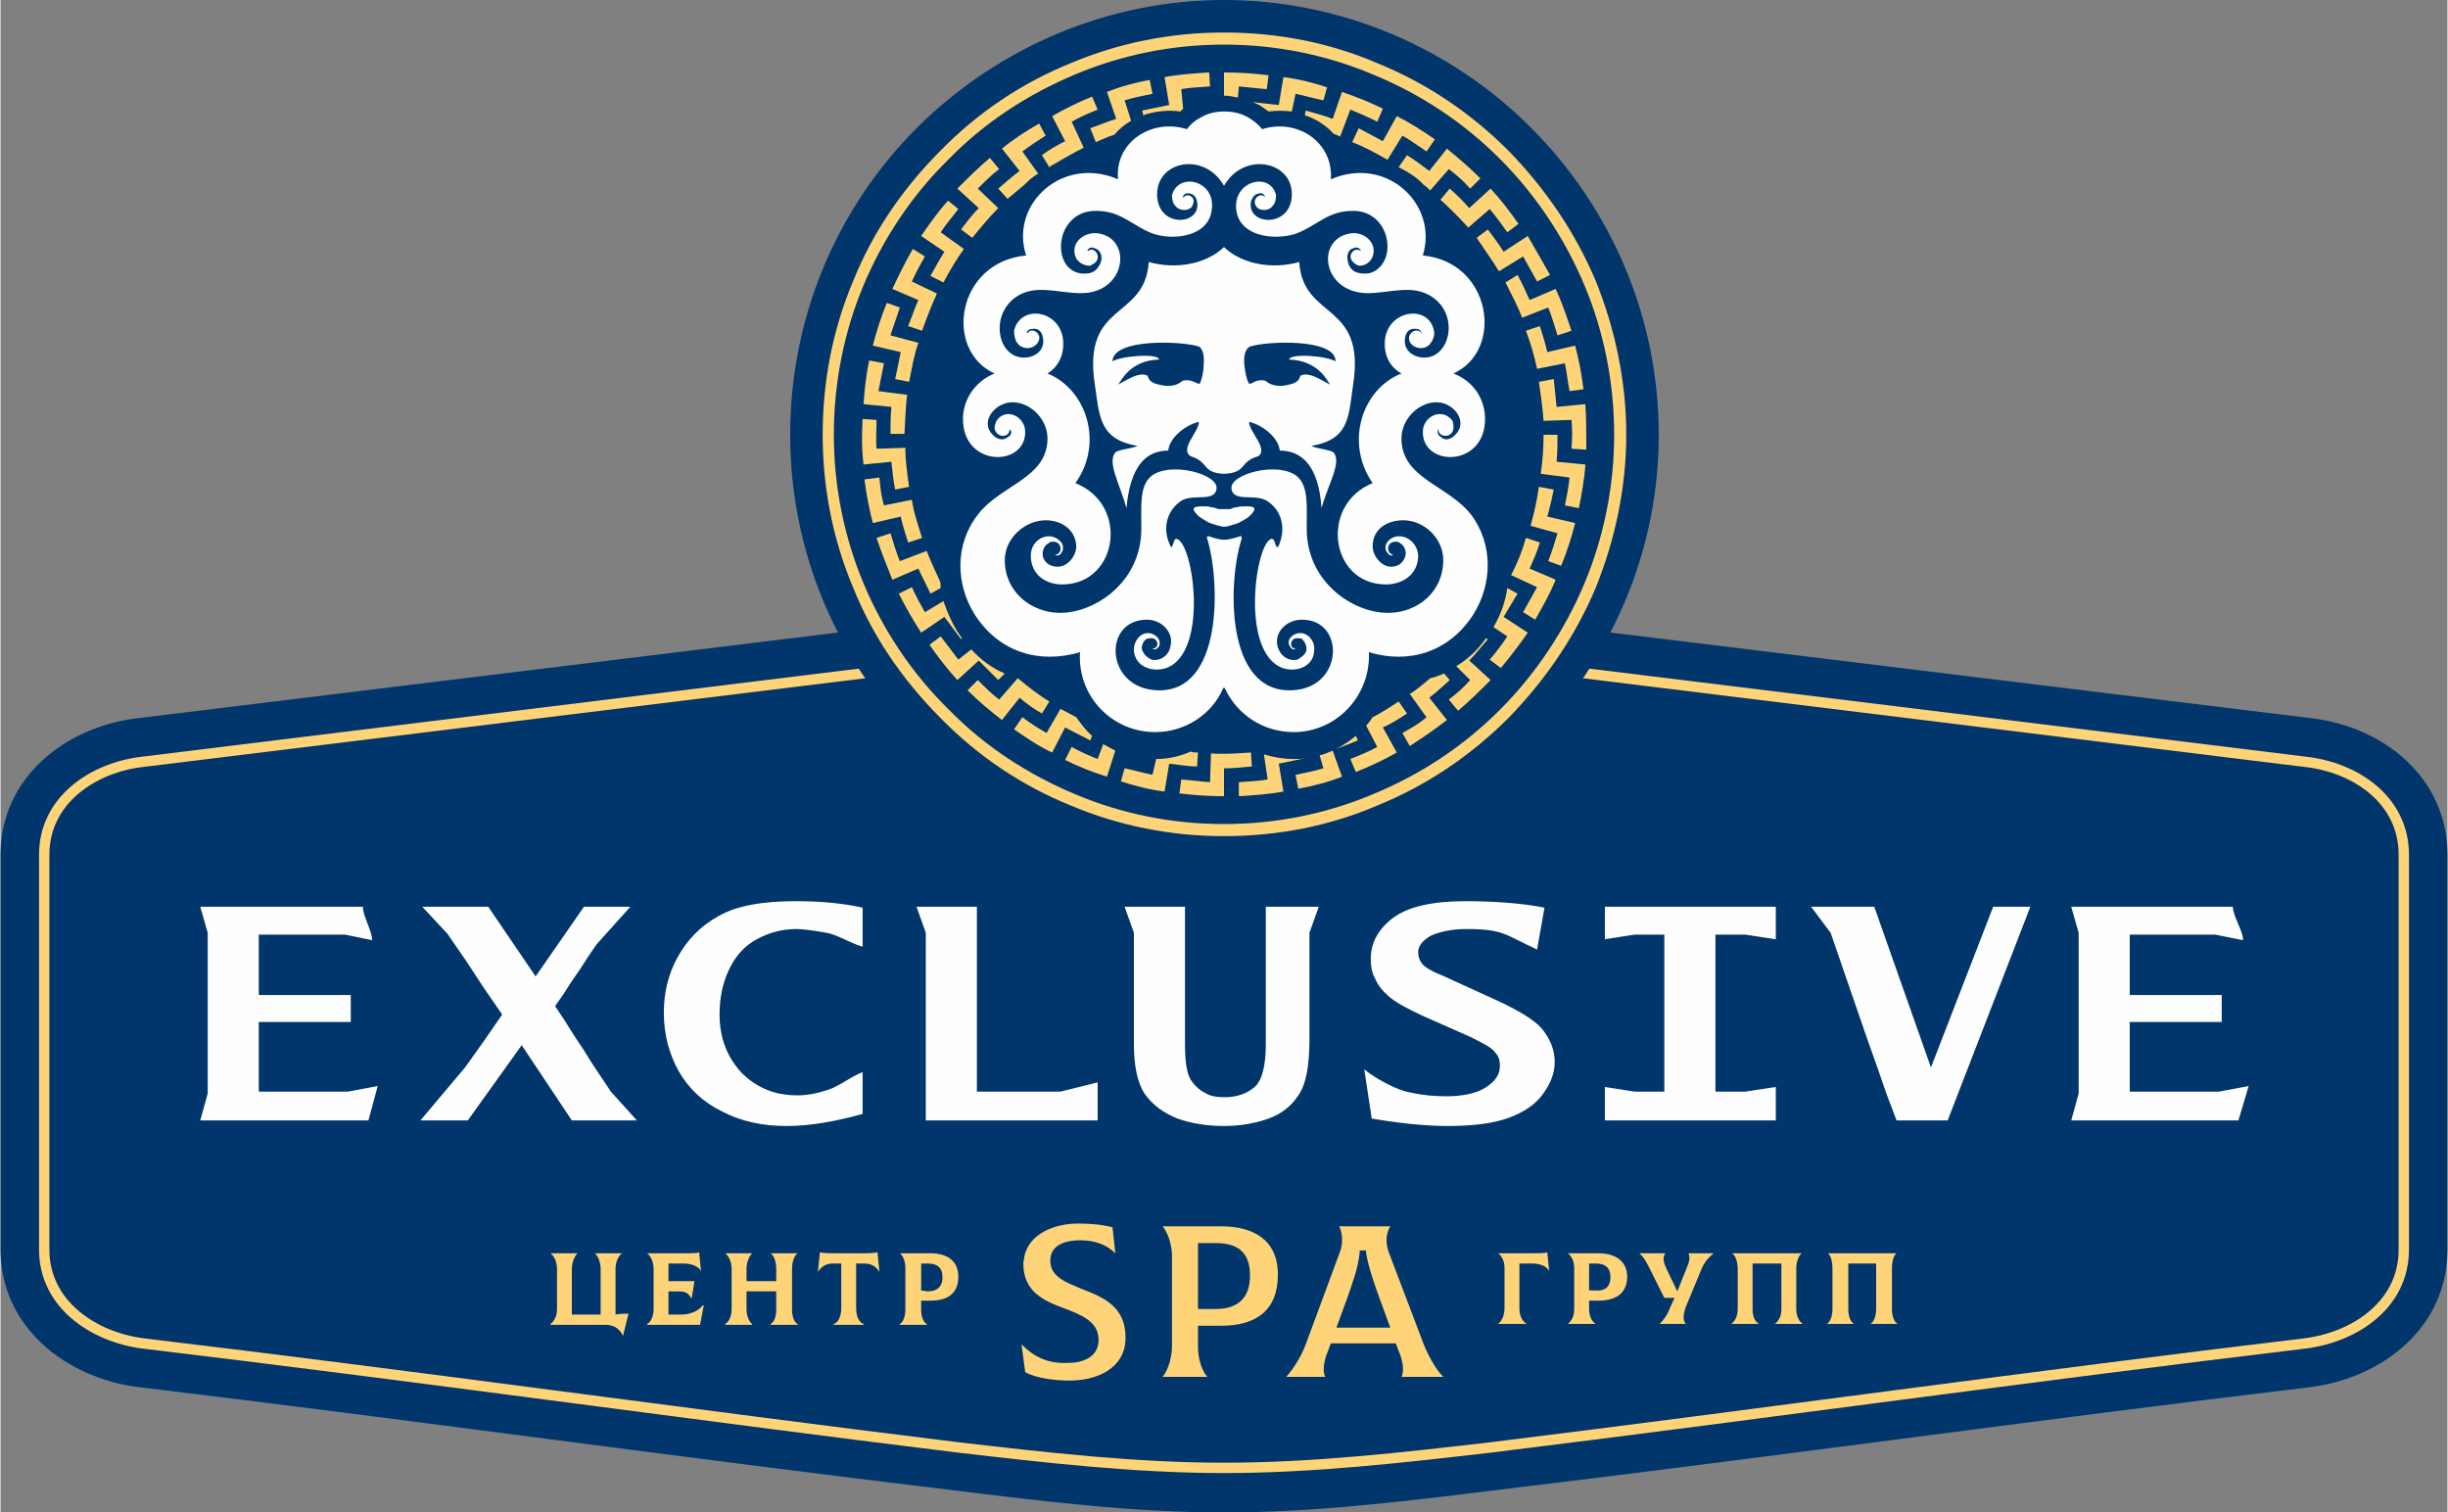
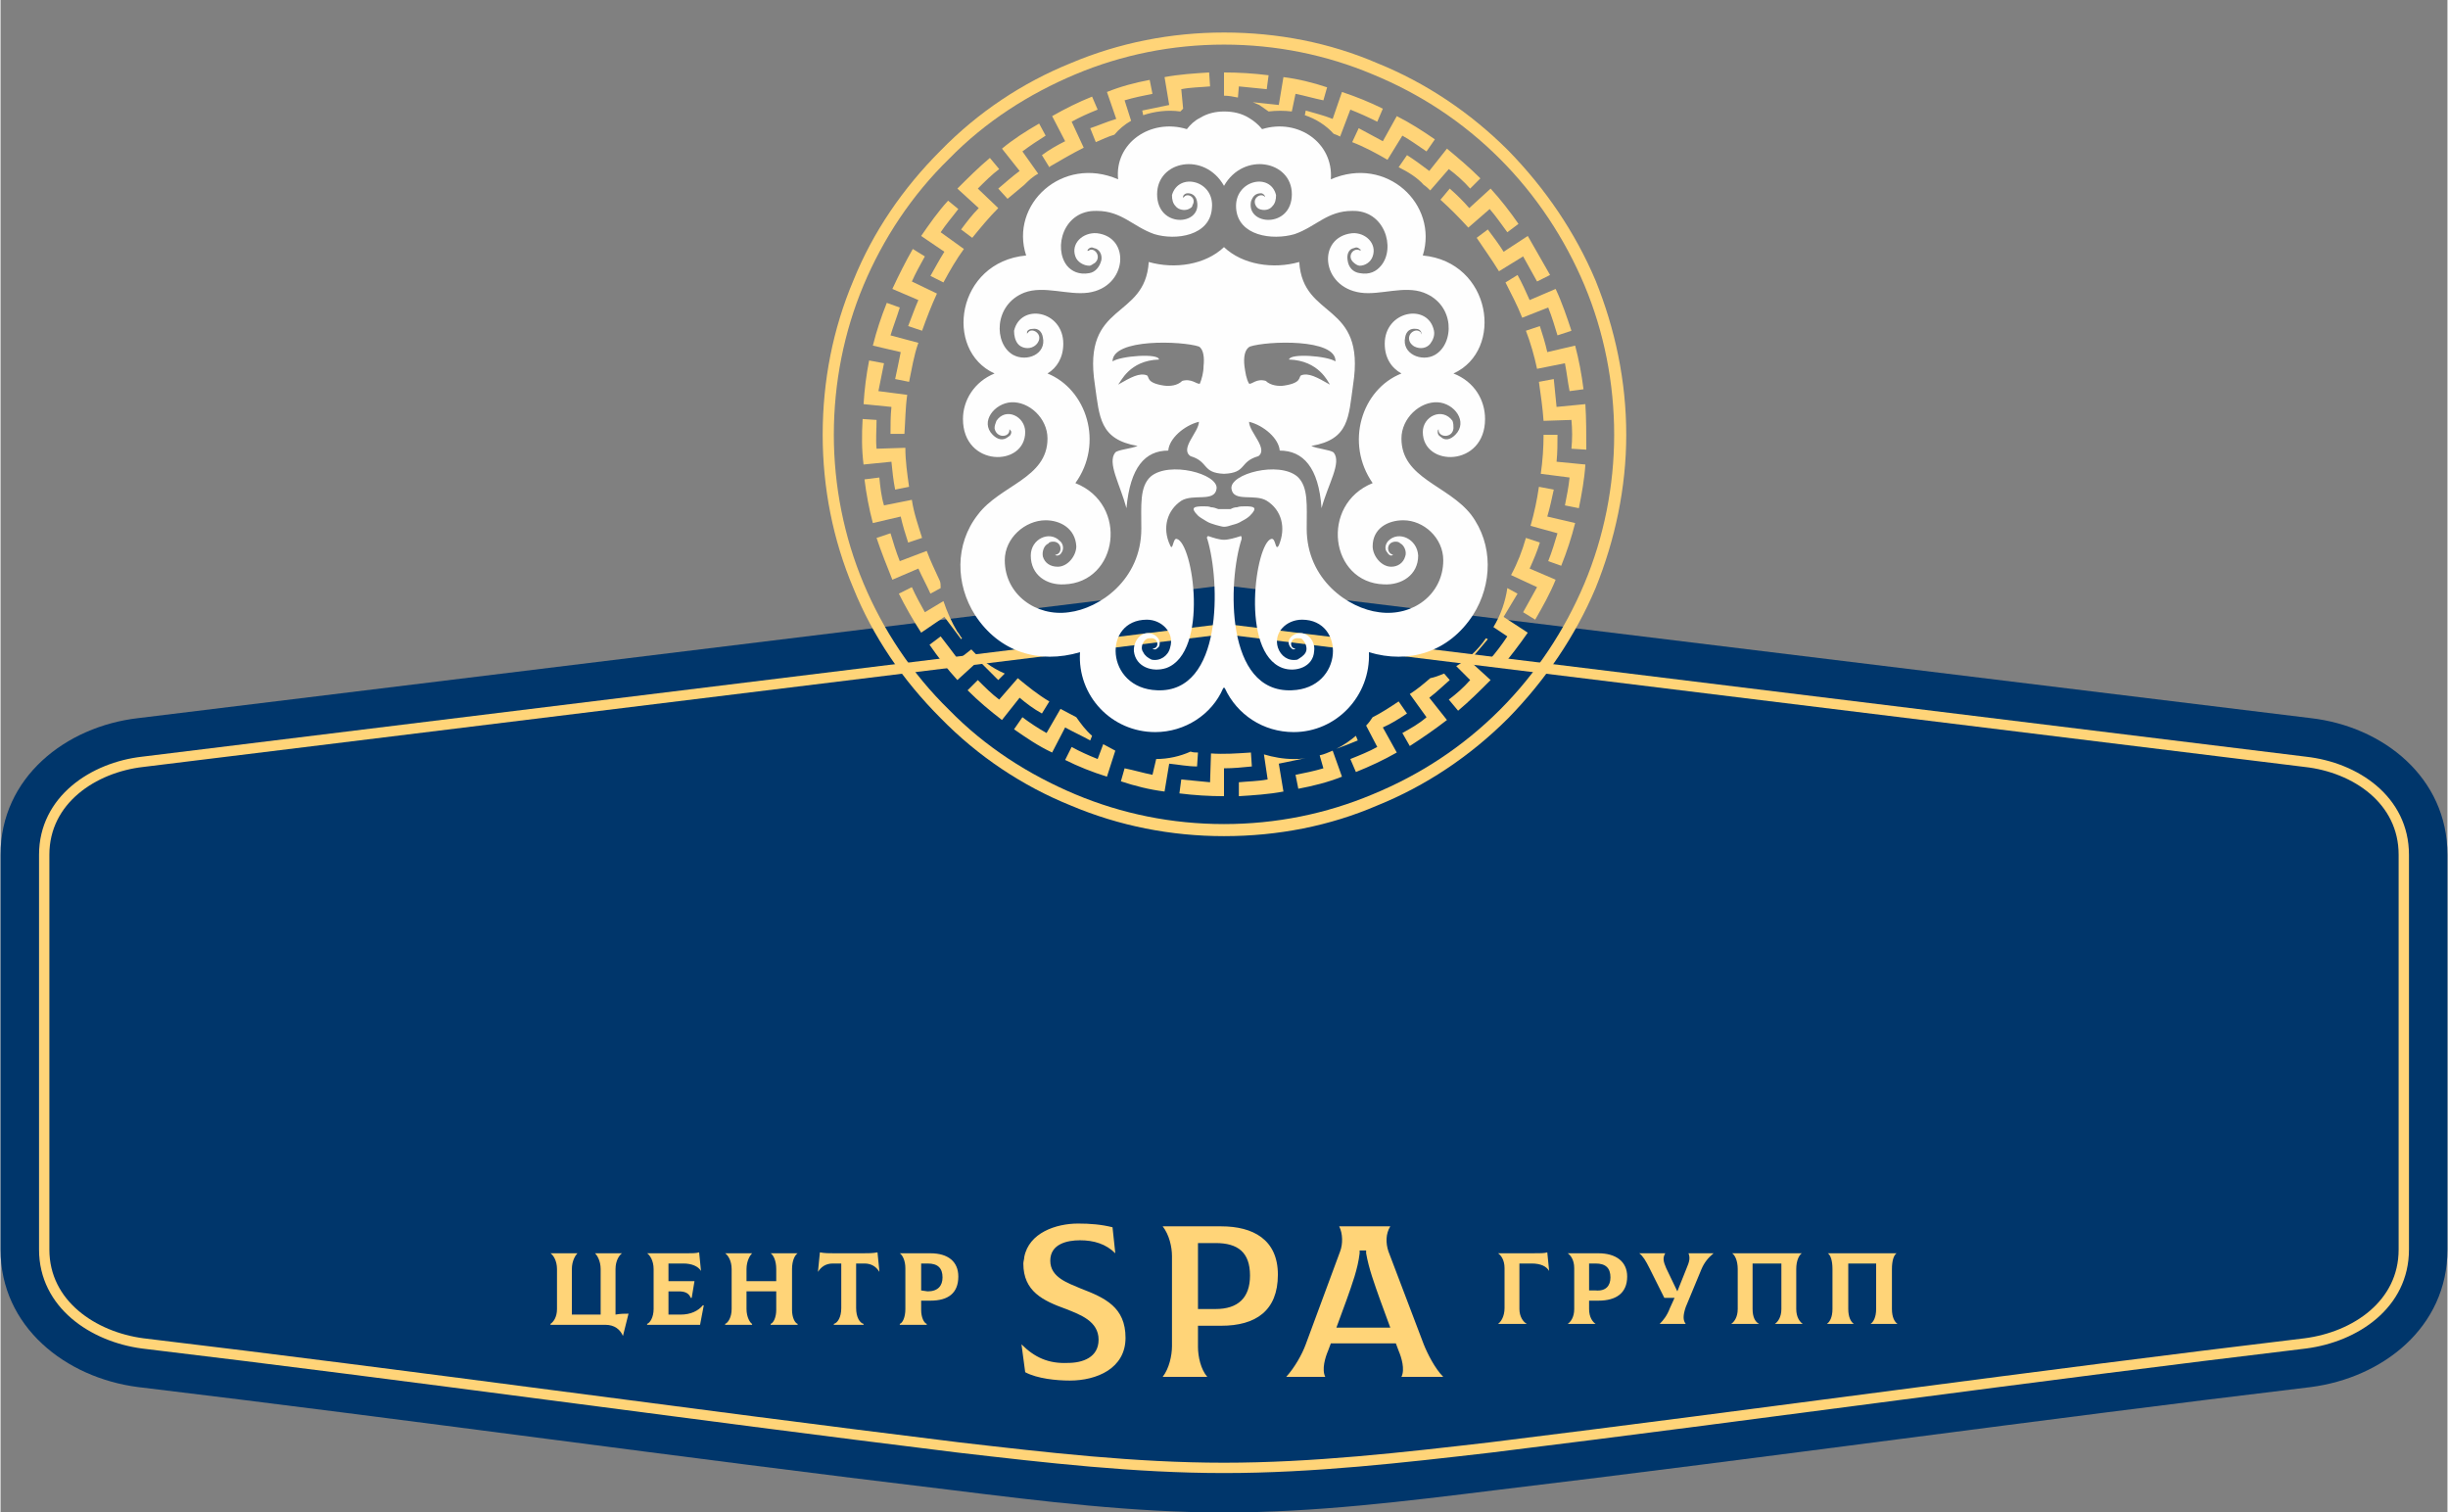
<svg xmlns="http://www.w3.org/2000/svg" xml:space="preserve" width="118.419mm" height="73.159mm" style="shape-rendering:geometricPrecision; text-rendering:geometricPrecision; image-rendering:optimizeQuality; fill-rule:evenodd; clip-rule:evenodd" viewBox="0 0 2634 1628">
  <rect x="0" y="0" width="2634" height="1628" fill="#808080" stroke="none" />
  <defs>
    <style type="text/css">  .str0 {stroke:#FFD478;stroke-width:11.123} .fil1 {fill:none} .fil0 {fill:#00366B} .fil5 {fill:#FEFEFE} .fil3 {fill:#FFD478} .fil2 {fill:#FEFEFE;fill-rule:nonzero} .fil4 {fill:#FFD478;fill-rule:nonzero}  </style>
  </defs>
  <g id="Слой_x0020_1">
    <g id="_2064997512880">
      <path class="fil0" d="M1317 630l-1169 143c-78,9 -148,64 -148,147l0 425c0,83 70,138 148,148 292,35 584,76 877,111 97,12 194,24 292,24 98,0 195,-12 292,-24 293,-35 585,-76 878,-111 77,-10 147,-64 147,-148l0 -425c0,-83 -69,-138 -147,-147l-1170 -143z" />
      <path class="fil1 str0" d="M1317 677l-1164 143c-53,6 -106,41 -106,100l0 425c0,59 53,94 106,101 293,35 585,76 878,112 95,11 190,22 286,22 96,0 192,-11 287,-22 292,-36 584,-77 877,-112 54,-7 106,-42 106,-101l0 -425c0,-59 -52,-94 -106,-100l-1164 -143z" />
-       <path class="fil2" d="M2041 1206l-11 -29 -10 -29 -10 -28 -10 -29 -10 -29 -10 -29 -10 -29 -21 -28 68 0 61 173 67 -173 40 0 -89 230 -55 0zm188 0l8 -29 0 -173 -8 -28 174 0c0,10 11,26 11,36l-30 -6c-29,0 -62,0 -92,0l0 65 99 0 0 29 -99 0c0,25 0,50 0,75 32,0 64,0 96,0l32 -6 -11 37c-63,0 -117,0 -180,0zm-2014 0l8 -29 0 -173 -8 -28 175 0c0,10 10,26 10,36l-29 -6c-30,0 -63,0 -93,0l0 65 99 0 0 29 -99 0c0,25 0,50 0,75 32,0 64,0 96,0l32 -6 -10 37c-63,0 -118,0 -181,0zm237 0l48 -57 20 -28 20 -29 -20 -29 -19 -29 -20 -29 -27 -29 71 0 51 75 52 -75 50 0 -36 40 -9 13 -9 14 -9 13 -9 14 -9 13 10 15 10 16 10 15 10 16 10 15 10 15 28 31 -70 0 -54 -81 -58 81 -51 0zm476 -7c-29,8 -56,13 -82,13 -26,0 -49,-5 -70,-16 -20,-10 -35,-24 -46,-43 -10,-18 -16,-39 -16,-63 0,-22 5,-42 15,-60 10,-18 24,-33 44,-44 19,-11 47,-16 83,-16 25,0 50,2 72,7l0 42c-14,-4 -27,-13 -39,-15 -12,-2 -23,-4 -33,-4 -15,0 -29,4 -42,11 -13,7 -23,18 -30,33 -7,15 -10,31 -10,48 0,25 8,46 24,63 8,8 17,14 27,18 9,4 21,6 33,6 10,0 21,-2 33,-6 12,-4 24,-14 37,-19l0 45zm68 7l0 -202 -10 -28 65 0 0 199 90 0 40 -10 0 41 -185 0zm224 -230l55 0 0 148c0,19 2,31 6,38 4,6 9,11 15,14 6,4 13,5 22,5 13,0 24,-4 32,-11 8,-7 12,-23 12,-46l0 -148 57 0 -10 28 0 114c0,30 -4,50 -12,61 -7,11 -18,20 -32,25 -14,5 -30,8 -48,8 -19,0 -36,-3 -50,-8 -15,-6 -26,-14 -35,-26 -8,-12 -12,-30 -12,-54l0 -120 -10 -28 10 0zm256 228l-8 -53c12,10 36,23 50,25 13,3 26,4 38,4 18,0 32,-3 42,-9 11,-7 16,-14 16,-24 0,-5 -1,-10 -5,-14 -3,-5 -13,-10 -27,-17l-52 -23c-17,-8 -28,-14 -35,-20 -7,-6 -12,-12 -15,-19 -4,-7 -5,-14 -5,-22 0,-17 8,-32 24,-44 16,-12 42,-18 78,-18 27,0 61,2 85,7l-8 45c-35,-16 -36,-22 -76,-22 -16,0 -29,3 -38,7 -9,5 -14,11 -14,18 0,4 1,8 4,12 2,3 9,8 22,13l57 26c24,11 41,21 50,31 9,11 14,23 14,36 0,13 -5,24 -13,35 -8,11 -20,19 -36,25 -16,6 -38,9 -66,9 -25,0 -52,-3 -82,-8zm251 2l0 -36 32 5 32 0 0 -169 -32 0 -32 5 0 -35 184 0 0 35 -33 -5 -32 0 0 169 32 0 33 -5 0 36 -184 0z" />
      <path class="fil3" d="M1200 1349l-3 -28c-12,-3 -24,-4 -37,-4 -24,0 -53,10 -58,36 0,2 -1,5 -1,7 0,30 21,40 46,49 15,6 35,13 35,33 0,19 -17,25 -33,25 -21,1 -36,-6 -50,-20l4 30c13,7 34,9 48,9 29,0 60,-13 60,-46 0,-33 -22,-43 -48,-53 -14,-6 -33,-12 -33,-30 0,-18 18,-22 32,-22 15,0 28,4 38,14zm51 -29c7,9 10,22 10,32l0 97c0,10 -3,24 -10,33l48 0c-7,-8 -10,-22 -10,-32l0 -23 25 0c37,0 61,-16 61,-55 0,-38 -27,-52 -61,-52l-63 0zm57 89l-19 0 0 -71 19 0c24,0 37,10 37,35 0,24 -13,36 -37,36zm188 -89l-55 0c4,8 4,19 1,27l-37 100c-4,11 -12,25 -21,35l42 0c-4,-8 0,-21 3,-28l3 -8 70 0 3 8c3,7 7,20 3,28l45 0c-9,-9 -17,-25 -21,-35l-38 -100c-3,-9 -3,-19 2,-27zm-33 26l7 0 0 3c3,17 9,33 15,50l11 30 -58 0 11 -30c6,-17 12,-33 14,-50l0 -3z" />
      <path class="fil4" d="M662 1415l0 -49c0,-9 4,-15 7,-17l0 0 -29 0 0 0c2,2 6,8 6,17l0 49 -31 0 0 -49c0,-9 4,-15 6,-17l0 0 -29 0 0 0c3,2 7,8 7,17l0 43c0,9 -4,14 -7,16l0 1 59 0c10,0 16,5 19,12l0 0 6 -24c-4,0 -9,0 -14,1zm94 -10c-5,6 -13,10 -24,10l-13 0 0 -25 11 0c7,0 11,2 13,7l1 0 3 -18c-5,0 -9,0 -19,0l-9 0 0 -19 16 0c9,0 16,3 19,8l0 0 -2 -20c-3,1 -8,1 -13,1l-43 0 0 0c3,2 7,8 7,17l0 43c0,9 -4,15 -7,16l0 1 43 0c7,0 10,0 14,0l4 -21 -1 0zm102 -56l0 0 -29 0 0 0c3,2 6,8 6,17l0 13 -32 0 0 -13c0,-9 4,-15 6,-17l0 0 -29 0 0 0c3,2 7,8 7,17l0 43c0,9 -4,15 -7,16l0 1 29 0 0 -1c-2,-1 -6,-7 -6,-16l0 -19 32 0 0 20c0,8 -3,14 -6,15l0 1 29 0 0 -1c-3,-1 -6,-7 -6,-15l0 -44c0,-9 3,-15 6,-17zm86 -1c-5,1 -10,1 -16,1l-30 0c-6,0 -11,0 -16,-1l-2 20 0 1c3,-5 8,-9 16,-9l9 0 0 48c0,10 -4,16 -8,17l0 1 32 0 0 -1c-4,-1 -8,-7 -8,-17l0 -48 9 0c8,0 13,4 16,9l0 -1 -2 -20zm57 1l-33 0 0 0c3,2 6,8 6,16l0 44c0,9 -3,15 -6,16l0 1 29 0 0 -1c-3,-1 -6,-7 -6,-15l0 -10 10 0c19,0 30,-8 30,-26 0,-16 -11,-25 -30,-25zm-3 41l-7 -1 0 -29 7 0c11,0 16,5 16,15 0,9 -5,15 -16,15z" />
      <path class="fil4" d="M1612 1425l31 0 0 0c-4,-2 -8,-8 -8,-16l0 -49 13 0c10,0 16,3 19,8l0 0 -2 -20c-3,1 -7,1 -17,1l-36 0 0 0c3,2 7,7 7,16l0 43c0,9 -4,15 -7,17l0 0zm108 -76l-33 0 0 0c3,2 7,7 7,16l0 44c0,9 -4,14 -7,16l0 0 30 0 0 0c-3,-2 -7,-7 -7,-16l0 -9 10 0c19,0 31,-8 31,-26 0,-16 -12,-25 -31,-25zm-3 40l-7 0 0 -29 7 0c11,0 16,5 16,15 0,9 -5,15 -16,14zm100 -40c2,5 1,9 -2,16l-10 25 -12 -25c-3,-7 -4,-11 -1,-16l0 0 -28 0 0 0c4,3 7,8 11,16l16 32 11 0 -5 11c-3,8 -7,13 -11,17l0 0 28 0 0 0c-3,-4 -3,-9 0,-18l17 -41c3,-7 7,-12 13,-17l0 0 -27 0zm46 76l30 0 0 0c-4,-2 -7,-7 -7,-16l0 -49 31 0 0 49c0,9 -4,14 -7,16l0 0 30 0 0 0c-3,-2 -7,-7 -7,-16l0 -43c0,-9 3,-15 6,-17l0 0 -75 0 0 0c3,2 6,8 6,17l0 43c0,9 -4,14 -7,16l0 0zm103 0l29 0 0 0c-3,-2 -6,-7 -6,-16l0 -49 30 0 0 49c0,9 -3,14 -6,16l0 0 29 0 0 0c-3,-2 -6,-7 -6,-16l0 -43c0,-9 2,-15 5,-17l0 0 -74 0 0 0c3,2 5,8 5,17l0 43c0,9 -3,14 -6,16l0 0z" />
-       <path class="fil0" d="M987 137c-88,88 -137,206 -137,331 0,124 49,242 137,330 88,87 206,137 330,137 124,0 243,-50 330,-137 88,-88 138,-206 138,-330 0,-125 -50,-243 -138,-331 -87,-87 -206,-137 -330,-137 -124,0 -242,50 -330,137z" />
+       <path class="fil0" d="M987 137z" />
      <path class="fil4" d="M1012 162c40,-41 88,-73 140,-94 52,-22 108,-33 165,-33 58,0 114,11 165,33 52,21 100,53 141,94 40,41 72,88 94,140 21,52 33,108 33,166 0,57 -12,113 -33,165 -22,52 -54,99 -94,140 -41,41 -89,73 -141,94 -51,22 -107,33 -165,33 -57,0 -113,-11 -165,-33 -52,-21 -100,-53 -140,-94 -41,-41 -73,-88 -94,-140 -22,-52 -33,-108 -33,-165 0,-58 11,-114 33,-166 21,-52 53,-99 94,-140zm145 -82c-50,21 -97,51 -136,91 -40,39 -71,86 -92,136 -21,50 -32,105 -32,161 0,55 11,110 32,160 21,50 52,97 92,136 39,40 86,70 136,91 50,21 104,32 160,32 56,0 110,-11 160,-32 51,-21 97,-51 137,-91 39,-39 70,-86 91,-136 21,-50 32,-105 32,-160 0,-56 -11,-111 -32,-161 -21,-50 -52,-97 -91,-136 -40,-40 -86,-70 -137,-91 -50,-21 -104,-32 -160,-32 -56,0 -110,11 -160,32z" />
      <path class="fil3" d="M1229 119l1 5c12,-4 26,-6 40,-4 1,-1 2,-2 3,-3l-2 -21c10,-2 20,-2 31,-3l-1 -15c-16,1 -32,2 -48,5l0 0 0 0 5 30c-10,2 -19,4 -29,6zm-266 289l15 3c3,-14 5,-28 10,-42l-30 -8c3,-10 7,-20 10,-30l-14 -5c-6,15 -11,30 -15,46l0 0 30 7c-2,10 -4,20 -6,29zm210 -270l6 15c7,-3 13,-6 20,-8 5,-6 11,-11 18,-15l-7 -22c10,-3 20,-5 30,-7l-3 -15c-16,3 -31,7 -46,13l0 0 10 29c-10,3 -19,7 -28,10zm-52 29l8 13 1 -1c12,-7 24,-14 36,-20l-13 -28c9,-5 18,-9 28,-13l-6 -14c-15,6 -29,13 -43,21l0 0 14 27c-8,4 -17,9 -25,15zm-47 36l10 11c6,-5 12,-10 18,-15 4,-4 9,-9 15,-12l-17 -24c8,-6 17,-12 25,-17l-7 -13c-14,8 -28,17 -40,27l0 0 19 24c-8,6 -16,13 -23,19zm-40 44l12 9c9,-11 18,-22 28,-32l-22 -21c8,-8 15,-15 23,-21l-10 -12c-12,10 -24,22 -35,33l0 0 0 0 23 21c-7,7 -13,15 -19,23zm-33 50l14 7c7,-13 14,-25 22,-36l-25 -18c6,-9 13,-17 19,-25l-11 -9c-11,12 -20,25 -29,38l0 0 25 17c-5,8 -10,17 -15,26zm-24 54l15 5c5,-14 10,-27 16,-40l-27 -13c4,-9 9,-18 14,-27l-13 -8c-8,14 -15,28 -22,43l0 0 28 12c-4,9 -7,18 -11,28zm-19 116l15 0c1,-14 1,-28 3,-42l-31 -4c2,-10 4,-20 6,-30l-16 -3c-3,15 -5,31 -6,47l0 0 0 0 30 3c-1,10 -1,20 -1,29zm5 60l15 -3c-2,-14 -4,-28 -4,-42l-31 1c-1,-10 0,-21 0,-31l-15 -1c-1,17 -1,33 1,49l0 0 30 -3c1,10 2,20 4,30zm14 57l15 -5c-4,-13 -9,-27 -11,-41l-30 6c-3,-10 -4,-20 -5,-30l-16 2c2,16 5,32 9,47l0 0 30 -7c2,9 5,19 8,28zm24 55l11 -6c0,-3 0,-6 -1,-8 -5,-11 -10,-21 -14,-32l-29 11c-4,-10 -7,-20 -10,-30l-15 5c5,15 11,30 17,45l0 0 28 -12c4,9 9,18 13,27zm33 49l1 -1c-2,-2 -3,-5 -5,-7 -6,-10 -11,-21 -15,-33l-20 12c-5,-9 -10,-18 -14,-27l-14 7c7,14 15,28 24,42l0 0 25 -17c6,8 12,16 18,24zm40 44l7 -7c-14,-6 -26,-15 -36,-26l-14 11c-6,-8 -12,-16 -19,-25l-12 9c9,13 19,26 30,38l0 0 23 -21c7,7 14,14 21,21zm47 36l8 -13c-12,-7 -23,-16 -34,-25l0 0 -20 23c-8,-6 -15,-13 -23,-21l-11 11c12,12 24,22 37,32l0 0 19 -24c7,6 15,12 24,17zm52 29l2 -5c-7,-6 -12,-13 -17,-20 -6,-3 -11,-6 -17,-9l-15 26c-9,-5 -18,-11 -26,-17l-9 13c13,9 26,18 41,25l0 0 14 -27c9,5 18,9 27,14zm14 4l-6 16c-10,-4 -19,-8 -28,-13l-7 14c14,7 29,13 45,18l0 0 9 -28c-4,-2 -9,-5 -13,-7zm101 24l1 -15c-3,0 -5,0 -8,-1 -11,5 -24,8 -37,8l-4 17c-10,-2 -20,-5 -30,-7l-4 14c15,5 31,9 47,11l0 0 0 0 5 -30c10,1 20,3 30,3zm59 0l-1 -15c-15,1 -29,2 -43,1l-1 31c-11,-1 -21,-2 -31,-3l-2 15c16,2 32,3 48,3l0 0 0 -30c10,0 20,-1 30,-2zm13 -13l4 27c-11,2 -21,2 -31,3l0 15c16,-1 32,-2 48,-5l0 0 0 0 -5 -30c10,-2 19,-4 29,-6 -5,1 -9,1 -13,1 -11,0 -22,-2 -32,-5zm101 -15l-2 -5c-6,5 -13,10 -21,14 8,-3 16,-6 23,-9zm-41 16l4 14c-10,3 -20,5 -30,7l3 15c16,-3 32,-7 47,-13l0 0 0 0 -10 -28c-5,2 -9,4 -14,5zm94 -45l-9 -13c-9,6 -18,12 -28,17 -2,3 -4,6 -7,9l12 23c-9,5 -19,9 -29,13l6 14c15,-6 30,-13 44,-21l0 0 0 0 -15 -27c9,-4 17,-9 26,-15zm46 -36l-6 -7c-5,2 -10,4 -15,5 -7,6 -14,12 -22,17l18 25c-8,7 -17,12 -26,17l8 14c14,-9 27,-18 40,-28l0 0 0 0 -19 -24c8,-6 15,-13 22,-19zm41 -44l-2 -1c-9,13 -20,23 -32,30l15 15c-7,8 -15,15 -23,21l10 12c12,-10 24,-22 35,-33l0 0 -23 -21c7,-7 13,-15 20,-23zm32 -49l-11 -6c-2,14 -7,29 -15,42l15 10c-6,9 -12,17 -19,25l12 9c10,-12 20,-25 29,-38l0 0 -26 -17c5,-8 10,-17 15,-25zm24 -55l-15 -5c-4,14 -9,27 -16,40l28 13c-5,9 -10,18 -15,27l13 8c8,-14 16,-28 22,-43l0 0 -28 -12c4,-9 8,-18 11,-28zm15 -57l-16 -3c-2,14 -5,28 -9,42l29 8c-3,10 -6,20 -10,30l14 5c6,-15 11,-30 15,-46l0 0 -30 -7c3,-10 5,-20 7,-29zm4 -59l-15 0c0,14 -1,28 -3,42l31 4c-1,10 -3,20 -5,30l15 3c3,-15 6,-31 7,-47l0 0 0 0 -31 -3c1,-10 1,-20 1,-29zm-4 -60l-16 3c2,14 4,28 5,42l30 -1c1,10 1,21 0,31l16 1c0,-17 0,-33 -1,-49l0 0 0 0 -31 3c-1,-10 -2,-20 -3,-30zm-15 -57l-15 5c5,13 9,27 12,41l30 -6c2,10 3,20 5,30l15 -2c-2,-16 -5,-32 -9,-47l0 0 -30 7c-2,-9 -5,-19 -8,-28zm-24 -55l-13 8c6,12 13,25 18,38l28 -11c4,10 7,20 10,30l15 -5c-5,-15 -10,-30 -17,-45l0 0 0 0 -28 12c-4,-9 -8,-18 -13,-27zm-32 -49l-12 9c8,12 16,23 24,36l26 -16c5,9 10,18 15,27l14 -7c-8,-14 -16,-28 -24,-42l0 0 -26 17c-5,-8 -11,-16 -17,-24zm-41 -44l-10 12c10,9 20,19 30,30l23 -20c7,8 13,17 19,25l12 -9c-9,-13 -19,-26 -30,-38l0 0 -23 21c-6,-7 -13,-14 -21,-21zm-46 -36l-9 13c10,5 20,11 27,19 3,2 5,4 7,6l20 -23c8,6 16,13 23,21l11 -11c-12,-12 -24,-22 -36,-32l0 0 -19 24c-8,-6 -16,-12 -24,-17zm-52 -29l-7 15c13,5 26,12 38,19l16 -26c9,5 17,11 26,17l9 -13c-13,-9 -27,-18 -41,-25l0 0 -15 27c-9,-5 -17,-9 -26,-14zm-57 -19l-1 5c12,4 23,11 31,20 3,1 5,2 7,3l11 -29c10,4 19,8 29,13l6 -14c-14,-7 -29,-13 -44,-18l0 0 -10 29c-10,-4 -19,-6 -29,-9zm-15 1l4 -19c10,2 20,5 30,7l4 -14c-15,-5 -31,-9 -47,-11l0 0 0 0 -5 30c-9,-1 -19,-2 -28,-3 2,1 5,2 7,3 3,2 7,5 10,7 8,-1 17,-1 25,0zm-58 -15l1 -12c10,1 20,2 30,3l2 -15c-16,-2 -32,-3 -48,-3l0 0 0 25 0 0c5,0 10,1 15,2z" />
      <path class="fil5" d="M1317 567c3,0 6,-1 9,-2 4,-1 7,-2 10,-4 4,-2 7,-4 9,-6 9,-9 4,-10 -5,-10 -4,0 -6,0 -9,1 -3,0 -5,1 -7,2 -3,0 -5,0 -7,0 -2,0 -4,0 -6,0 -3,-1 -5,-2 -8,-2 -2,-1 -5,-1 -8,-1 -10,0 -15,1 -6,10 2,2 6,4 9,6 3,2 7,3 10,4 4,1 7,2 9,2zm-139 -153c-14,-90 54,-69 58,-132 28,8 61,3 81,-16 20,19 53,24 81,16 4,63 72,42 58,132 -5,35 -4,59 -45,66 6,3 20,4 24,7 9,11 -6,34 -13,60 -3,-44 -20,-62 -45,-62 -1,-13 -17,-27 -33,-31 0,11 21,29 10,37 -21,6 -12,18 -37,19 -24,-1 -16,-13 -36,-19 -12,-8 9,-26 9,-37 -16,4 -32,18 -33,31 -25,0 -41,18 -45,62 -7,-26 -21,-49 -12,-60 3,-3 17,-4 24,-7 -41,-7 -41,-31 -46,-66zm94 -4c10,-3 16,4 19,3 2,-5 4,-12 4,-19 1,-9 0,-18 -5,-21 -18,-6 -93,-9 -93,16 9,-6 50,-9 50,-2 -32,1 -41,24 -44,27 14,-8 23,-13 31,-10 3,2 -1,8 18,11 7,1 15,0 20,-5zm90 0c-10,-3 -15,4 -18,3 -3,-5 -4,-12 -5,-19 -1,-9 0,-18 6,-21 18,-6 93,-9 92,16 -9,-6 -49,-9 -50,-2 32,1 42,24 44,27 -14,-8 -23,-13 -31,-10 -3,2 1,8 -18,11 -6,1 -15,0 -20,-5zm-45 330l-1 1c-12,28 -41,47 -73,47 -47,0 -84,-39 -81,-86 -44,13 -87,0 -113,-40 -21,-33 -22,-76 3,-108 24,-32 75,-39 75,-82 0,-22 -20,-40 -39,-39 -18,1 -34,21 -20,35 5,5 11,7 17,2 2,-1 3,-3 3,-5 0,-1 -1,-2 -2,-3 0,0 0,1 0,1 0,8 -14,9 -16,-2 0,-3 1,-5 2,-8 10,-15 31,-5 31,12 0,38 -67,38 -67,-14 0,-20 12,-40 34,-49 -55,-25 -41,-120 34,-127 -18,-55 39,-108 99,-82 -4,-39 35,-66 74,-54 4,-5 8,-9 14,-12 8,-5 17,-7 26,-7 10,0 19,2 27,7 5,3 10,7 14,12 39,-12 77,15 74,54 60,-26 116,27 99,82 74,7 88,102 33,127 23,9 34,29 34,49 0,52 -67,52 -67,14 0,-17 21,-27 32,-12 1,3 1,5 1,8 -1,11 -16,10 -16,2 0,0 0,-1 0,-1 -1,1 -1,2 -1,3 0,2 1,4 3,5 5,5 11,3 16,-2 14,-14 -1,-34 -19,-35 -19,-1 -39,17 -39,39 0,43 50,50 75,82 24,32 23,75 2,108 -26,40 -69,53 -112,40 2,47 -35,86 -81,86 -33,0 -61,-19 -74,-47l-1 -1zm0 -540c-21,-37 -72,-27 -72,9 0,37 48,34 43,8 -1,-6 -5,-9 -10,-9 -2,0 -4,1 -5,3 0,0 0,1 0,2 0,0 0,0 1,-1 4,-5 14,1 9,9 0,2 -2,3 -4,4 -4,2 -11,1 -14,-3 -3,-3 -4,-7 -4,-12 7,-25 46,-16 43,14 -2,30 -39,35 -62,28 -23,-8 -35,-25 -62,-25 -36,-1 -47,40 -32,59 5,6 13,10 24,8 6,-1 11,-6 13,-14 1,-6 -2,-12 -8,-13 -2,-1 -4,-1 -6,1 0,0 -1,1 -1,2 0,0 0,0 1,0 6,-5 15,6 7,13 -2,1 -4,3 -6,3 -6,0 -13,-4 -15,-10 -5,-14 8,-26 23,-25 37,4 33,58 -9,64 -22,3 -48,-8 -69,0 -33,13 -33,55 -12,67 15,8 36,-1 32,-19 -1,-6 -5,-10 -11,-9 -3,0 -5,1 -6,3 0,0 0,1 0,3 0,-1 0,-1 1,-2 4,-6 16,1 11,10 -1,2 -3,4 -5,5 -5,3 -13,2 -17,-3 -3,-4 -4,-9 -4,-14 7,-30 53,-22 53,14 0,15 -7,26 -17,32 42,17 61,75 30,118 58,23 46,107 -12,109 -19,1 -36,-10 -36,-31 0,-18 20,-27 31,-16 4,3 5,9 2,13 -1,2 -3,3 -5,3 -1,0 -2,-1 -2,-2 0,1 0,1 1,1 7,-1 7,-13 -2,-14 -2,0 -5,0 -6,2 -5,2 -7,9 -6,14 2,7 8,11 16,11 11,0 20,-12 20,-22 -1,-19 -17,-28 -33,-28 -22,0 -44,19 -44,43 0,37 34,61 69,56 33,-4 78,-35 78,-90 0,-25 -2,-45 10,-56 20,-17 73,-3 71,13 -2,15 -25,5 -38,13 -15,10 -21,29 -12,48 3,7 3,-8 7,-7 18,4 35,122 -11,139 -15,5 -33,-1 -35,-18 -1,-13 11,-25 23,-17 4,3 6,7 4,12 -1,1 -3,3 -4,3 -1,0 -2,0 -3,-1 1,0 1,0 1,0 7,-1 5,-12 -3,-11 -2,0 -4,0 -6,2 -3,3 -5,9 -2,13 2,4 5,6 9,8 9,2 18,-4 20,-13 5,-16 -9,-30 -25,-30 -48,0 -45,74 11,76 71,3 68,-117 54,-163 -1,-1 0,-3 1,-3 6,2 12,4 17,4 5,0 12,-2 18,-4 1,0 1,2 1,3 -15,46 -18,166 54,163 56,-2 58,-76 11,-76 -17,0 -31,14 -26,30 3,9 11,15 21,13 3,-2 7,-4 9,-8 2,-4 0,-10 -3,-13 -1,-2 -3,-2 -5,-2 -9,-1 -10,10 -4,11 0,0 1,0 1,0 -1,1 -2,1 -2,1 -2,0 -3,-2 -4,-3 -3,-5 -1,-9 3,-12 12,-8 25,4 23,17 -1,17 -20,23 -34,18 -46,-17 -29,-135 -12,-139 5,-1 4,14 8,7 8,-19 3,-38 -13,-48 -13,-8 -36,2 -38,-13 -2,-16 51,-30 71,-13 12,11 10,31 10,56 0,55 45,86 78,90 36,5 69,-19 69,-56 0,-24 -21,-43 -43,-43 -17,0 -33,9 -33,28 0,10 9,22 20,22 7,0 13,-4 15,-11 2,-5 -1,-12 -5,-14 -2,-2 -4,-2 -6,-2 -10,1 -9,13 -2,14 0,0 0,0 1,-1 -1,1 -2,2 -3,2 -1,0 -3,-1 -4,-3 -4,-4 -2,-10 1,-13 11,-11 31,-2 32,16 0,21 -18,32 -37,31 -58,-2 -69,-86 -12,-109 -30,-43 -12,-101 31,-118 -11,-6 -18,-17 -18,-32 0,-36 47,-44 53,-14 1,5 -1,10 -4,14 -4,5 -11,6 -17,3 -2,-1 -4,-3 -5,-5 -4,-9 7,-16 12,-10 0,1 0,1 0,2 1,-2 0,-3 0,-3 -1,-2 -3,-3 -5,-3 -7,-1 -11,3 -12,9 -4,18 18,27 32,19 21,-12 22,-54 -12,-67 -21,-8 -47,3 -68,0 -43,-6 -47,-60 -9,-64 14,-1 27,11 22,25 -2,6 -8,10 -14,10 -2,0 -5,-2 -6,-3 -9,-7 0,-18 7,-13 0,0 0,0 0,0 0,-1 0,-2 -1,-2 -2,-2 -4,-2 -6,-1 -6,1 -8,7 -7,13 1,8 6,13 13,14 11,2 18,-2 23,-8 16,-19 4,-60 -31,-59 -27,0 -39,17 -62,25 -24,7 -61,2 -63,-28 -2,-30 37,-39 43,-14 0,5 -1,9 -4,12 -3,4 -9,5 -14,3 -2,-1 -3,-2 -4,-4 -4,-8 6,-14 10,-9 0,1 0,1 0,1 0,-1 0,-2 0,-2 -1,-2 -3,-3 -4,-3 -6,0 -9,3 -11,9 -5,26 44,29 44,-8 0,-36 -52,-46 -73,-9z" />
    </g>
  </g>
</svg>